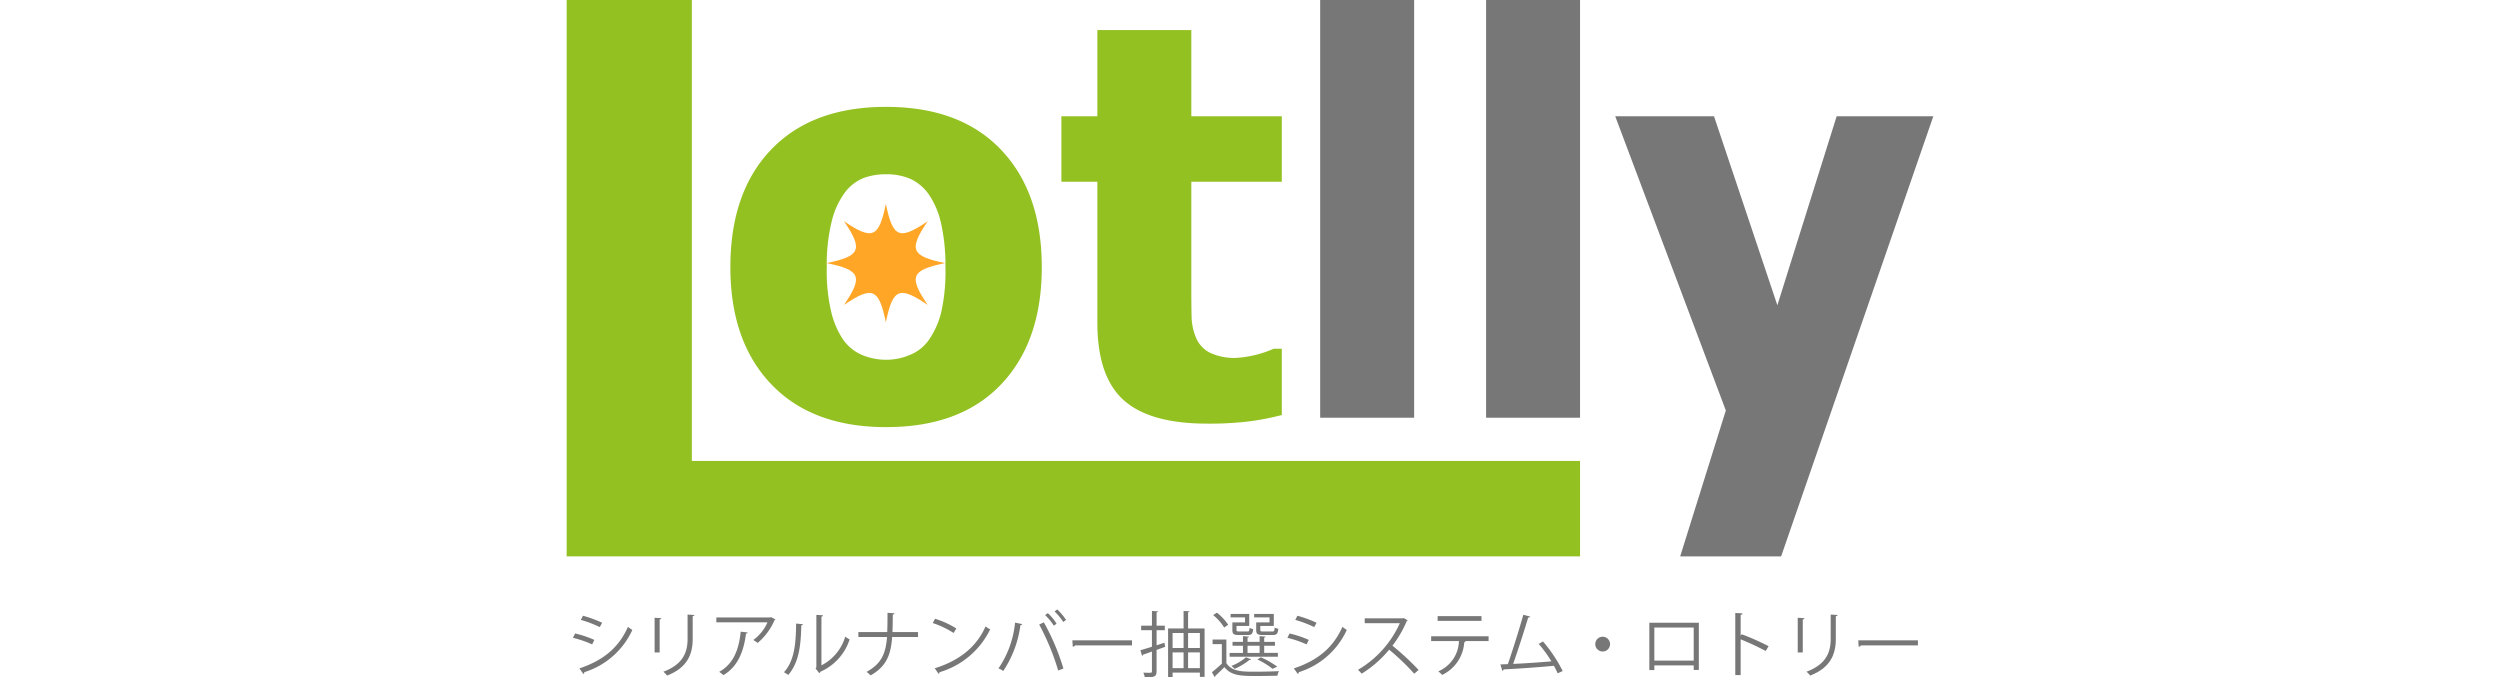
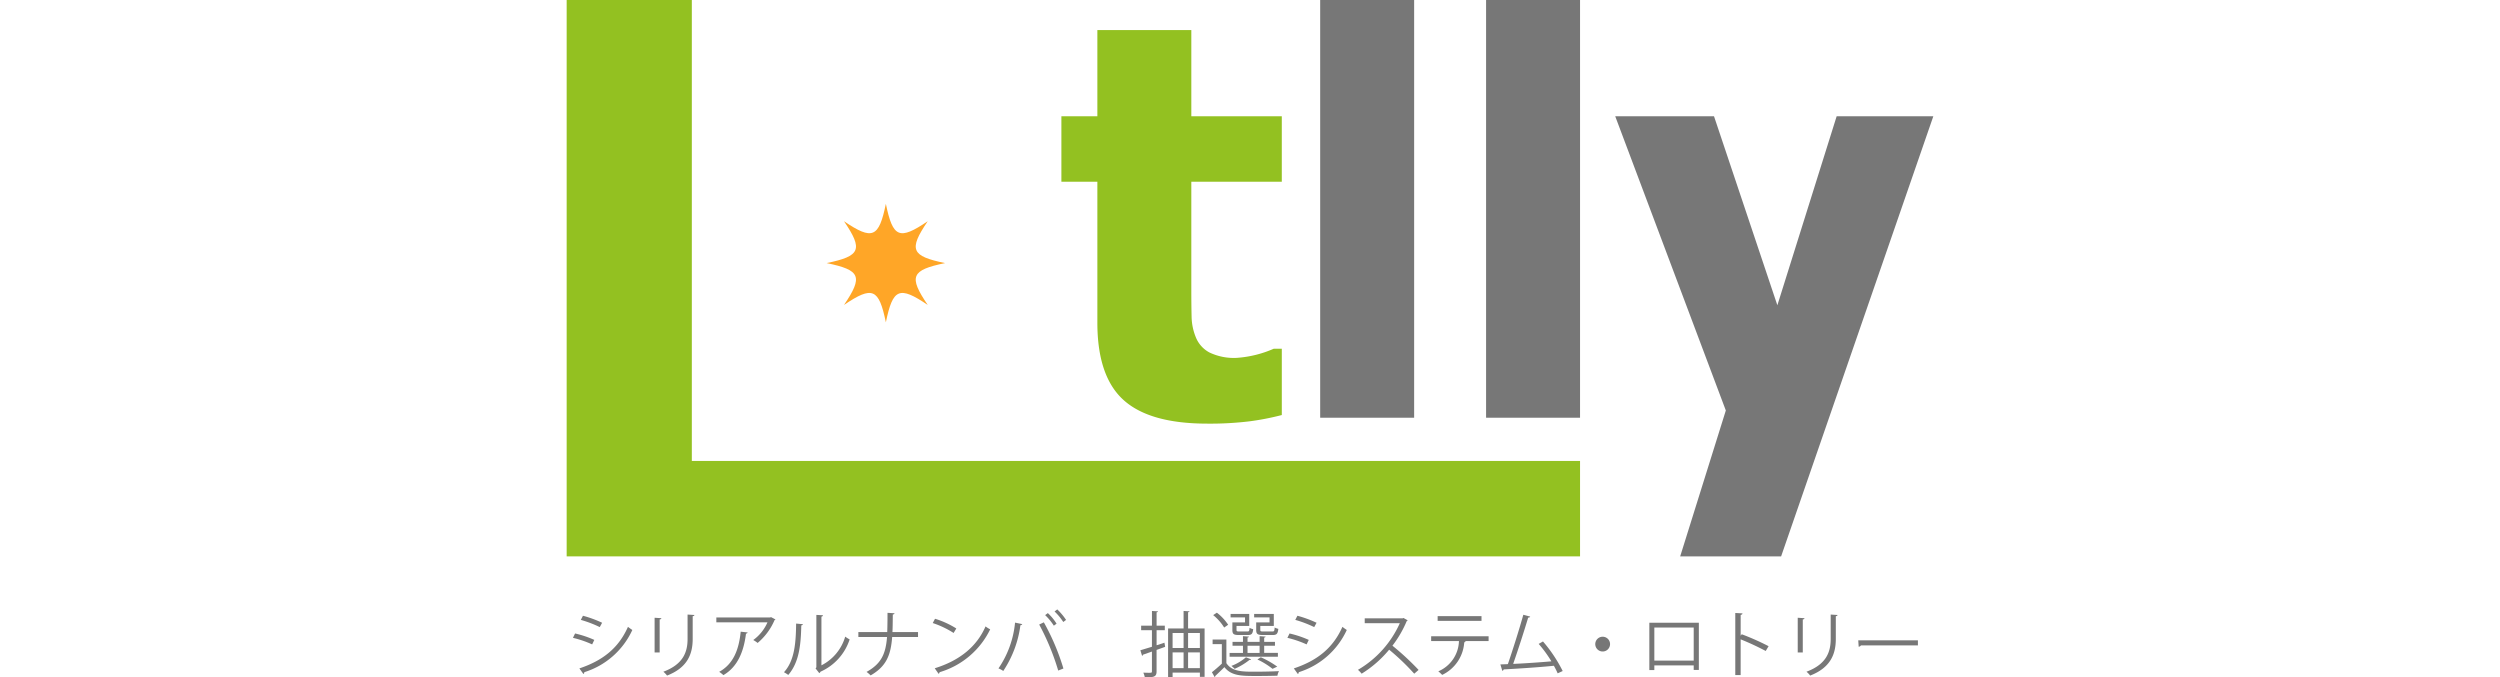
<svg xmlns="http://www.w3.org/2000/svg" width="406" height="110" viewBox="0 0 406 110">
  <defs>
    <clipPath id="clip-logo_lot">
      <rect width="406" height="110" />
    </clipPath>
  </defs>
  <g id="logo_lot" clip-path="url(#clip-logo_lot)">
    <g id="グループ_12876" data-name="グループ 12876" transform="translate(64.566 0)">
      <path id="パス_18586" data-name="パス 18586" d="M2.444,208.434a16.625,16.625,0,0,1,3.122,1.044l-.349.731a16.948,16.948,0,0,0-3.12-1.067Zm.7,5.674c3.771-1.264,6.348-3.272,7.891-6.753.173.151.533.395.708.511a12.739,12.739,0,0,1-7.81,6.858.273.273,0,0,1-.14.29Zm.58-8.552a18.632,18.632,0,0,1,3.11,1.137l-.382.707a18.35,18.35,0,0,0-3.075-1.172Z" transform="translate(26.383 -105.558)" fill="#777" />
      <path id="パス_18587" data-name="パス 18587" d="M29.357,211.313v-5.639l1.1.07c-.012.105-.093.186-.279.21v5.36Zm6.464-6.091c-.012.115-.093.174-.279.2v3.69c0,2.437-.835,4.665-4.165,5.952a3.431,3.431,0,0,0-.6-.626c3.213-1.2,3.933-3.18,3.933-5.326v-3.957Z" transform="translate(12.385 -105.35)" fill="#777" />
      <path id="パス_18588" data-name="パス 18588" d="M59.572,206.393a.292.292,0,0,1-.151.1,9.936,9.936,0,0,1-2.751,3.713,4.9,4.9,0,0,0-.708-.475,6.992,6.992,0,0,0,2.309-2.878H49.965v-.788h8.749l.128-.058ZM55.047,208.5c-.012.093-.116.174-.268.2-.336,2.738-1.276,5.349-3.667,6.73a5.567,5.567,0,0,0-.684-.533c2.368-1.3,3.215-3.725,3.492-6.522Z" transform="translate(1.802 -105.791)" fill="#777" />
      <path id="パス_18589" data-name="パス 18589" d="M75.624,206.779c-.012.1-.116.174-.266.2-.07,3.122-.326,5.964-2.113,8.041a6.354,6.354,0,0,0-.7-.44c1.729-1.88,1.939-4.781,1.974-7.9Zm3.005,6.684a7.634,7.634,0,0,0,3.864-4.665,4.7,4.7,0,0,0,.719.452,8.656,8.656,0,0,1-4.735,5.245.48.48,0,0,1-.2.232l-.6-.766.128-.174v-8.517l1.08.057a.264.264,0,0,1-.256.221Z" transform="translate(-9.795 -105.411)" fill="#777" />
      <path id="パス_18590" data-name="パス 18590" d="M107.069,208.5h-4.2c-.219,2.982-.974,4.792-3.5,6.242a4.551,4.551,0,0,0-.661-.568c2.4-1.335,3.11-2.924,3.329-5.674H97.38v-.8h4.687c.035-.9.046-1.949.046-3.121l1.138.069c-.012.116-.116.186-.279.209-.012,1.056-.012,2-.058,2.842h4.155Z" transform="translate(-22.547 -105.056)" fill="#777" />
      <path id="パス_18591" data-name="パス 18591" d="M122.579,206.558a14.423,14.423,0,0,1,3.457,1.578l-.44.731a14.836,14.836,0,0,0-3.389-1.613Zm-.047,8.041c4.119-1.276,6.856-3.585,8.25-6.8a4.448,4.448,0,0,0,.754.475,13.3,13.3,0,0,1-8.215,6.962.38.38,0,0,1-.162.267Z" transform="translate(-35.296 -106.072)" fill="#777" />
      <path id="パス_18592" data-name="パス 18592" d="M148.013,205.824a.309.309,0,0,1-.3.174,17.53,17.53,0,0,1-2.786,7.438,3.556,3.556,0,0,0-.778-.418,15.838,15.838,0,0,0,2.693-7.438Zm5.836,7.542a39.212,39.212,0,0,0-3.087-7.473l.754-.359a37.277,37.277,0,0,1,3.18,7.5Zm-1.682-9.329a8.311,8.311,0,0,1,1.416,1.718l-.442.324a9.3,9.3,0,0,0-1.416-1.717Zm1.53-.6a9.548,9.548,0,0,1,1.429,1.706l-.454.337a9.252,9.252,0,0,0-1.415-1.706Z" transform="translate(-46.563 -104.468)" fill="#777" />
-       <path id="パス_18593" data-name="パス 18593" d="M168.812,213.762H178.5v.823h-9.248a.531.531,0,0,1-.371.221Z" transform="translate(-59.229 -109.772)" fill="#777" />
      <path id="パス_18594" data-name="パス 18594" d="M195.427,209.11l.116.673c-.464.174-.94.337-1.392.5v3.481c0,.894-.429.986-1.914.963a3,3,0,0,0-.244-.754c.324.012.615.023.847.023.5,0,.557,0,.557-.232v-3.214l-1.45.51a.229.229,0,0,1-.151.186l-.278-.906,1.879-.568v-2.692h-1.753v-.731H193.4v-2.391l.975.058c-.011.093-.07.14-.221.163v2.17h1.334v.731h-1.334v2.448Zm3.841-2.309h2.68v7.856h-.764v-.685h-4.432v.766h-.733V206.8h2.518v-2.843l.964.058c-.012.082-.082.14-.233.151Zm-.731.731h-1.786v2.436h1.786Zm-1.786,5.708h1.786v-2.553h-1.786Zm4.432-5.708h-1.915v2.436h1.915Zm-1.915,5.708h1.915v-2.553h-1.915Z" transform="translate(-70.889 -104.737)" fill="#777" />
      <path id="パス_18595" data-name="パス 18595" d="M217.747,208.894v3.83c.905,1.392,2.623,1.392,4.619,1.392,1.334,0,2.959-.035,3.922-.093a2.566,2.566,0,0,0-.256.743c-.8.023-2.088.046-3.259.046-2.588,0-4.2,0-5.349-1.439-.512.522-1.057,1.032-1.485,1.439a.163.163,0,0,1-.1.174l-.441-.788c.487-.383,1.09-.894,1.612-1.393v-3.167h-1.5v-.743Zm-1.544-4.363a8.176,8.176,0,0,1,1.834,1.961l-.649.453a7.857,7.857,0,0,0-1.787-2.019Zm9.91,6.532v.627H218.27v-.627h2.17V209.9h-1.694v-.627h1.694v-.929l.974.07c-.012.081-.08.14-.231.151v.708h1.961v-.929l.975.07c-.012.081-.081.14-.233.162v.7h1.753v.627h-1.753v1.16Zm-5.338-4.955V205.3h-2.344v-.569h3.028v1.95h-2.065v.638c0,.221.058.267.431.267h1.322c.278,0,.336-.069.359-.6a1.879,1.879,0,0,0,.593.22c-.07.766-.268.952-.859.952h-1.474c-.824,0-1.045-.151-1.045-.824v-1.219Zm.987,6a.2.2,0,0,1-.244.081,10.944,10.944,0,0,1-2.424,1.462,4.23,4.23,0,0,0-.535-.476,7.882,7.882,0,0,0,2.367-1.4Zm-.58-1.044h1.961V209.9h-1.961Zm3.574-4.955V205.3h-2.5v-.569h3.192v1.95h-2.193v.638c0,.221.07.267.486.267H225.2c.3,0,.36-.069.383-.649a2.5,2.5,0,0,0,.6.221c-.081.8-.279,1-.894,1h-1.6c-.869,0-1.1-.151-1.1-.836v-1.207Zm-1.416,5.663a14.729,14.729,0,0,1,2.668,1.52l-.766.359a12.245,12.245,0,0,0-2.459-1.52Z" transform="translate(-83.149 -105.032)" fill="#777" />
      <path id="パス_18596" data-name="パス 18596" d="M240.949,208.434a16.625,16.625,0,0,1,3.122,1.044l-.349.731a16.949,16.949,0,0,0-3.12-1.067Zm.7,5.674c3.771-1.264,6.348-3.272,7.891-6.753.173.151.533.395.708.511a12.739,12.739,0,0,1-7.81,6.858.273.273,0,0,1-.14.29Zm.58-8.552a18.632,18.632,0,0,1,3.11,1.137l-.382.707a18.35,18.35,0,0,0-3.075-1.172Z" transform="translate(-96.095 -105.558)" fill="#777" />
      <path id="パス_18597" data-name="パス 18597" d="M272.219,206.678a.242.242,0,0,1-.151.128,17.913,17.913,0,0,1-2.32,3.991,42.535,42.535,0,0,1,4.247,3.934l-.707.615a38,38,0,0,0-4.074-3.9,18.262,18.262,0,0,1-4.467,3.9,4.284,4.284,0,0,0-.6-.627,16.64,16.64,0,0,0,6.8-7.577h-5.7v-.789h6.15l.151-.058Z" transform="translate(-108.183 -105.937)" fill="#777" />
      <path id="パス_18598" data-name="パス 18598" d="M297.917,209.725h-3.922l.2.058a.25.25,0,0,1-.232.14,6.3,6.3,0,0,1-3.585,5.3,6.233,6.233,0,0,0-.627-.58,5.509,5.509,0,0,0,3.353-4.92h-4.514v-.778h9.33Zm-1.15-3.272h-7.124v-.777h7.124Z" transform="translate(-120.736 -105.619)" fill="#777" />
      <path id="パス_18599" data-name="パス 18599" d="M321.005,214.737c-.173-.395-.382-.812-.615-1.23-2.413.256-6.381.5-8.157.593a.322.322,0,0,1-.219.232l-.314-1.044c.347-.012.766-.023,1.218-.047.766-2.228,1.869-5.7,2.507-8.018l1.125.3a.333.333,0,0,1-.336.162c-.638,2.136-1.636,5.245-2.437,7.519,1.927-.081,4.676-.278,6.208-.417a20,20,0,0,0-2.065-2.831l.7-.395a23.067,23.067,0,0,1,3.2,4.8Z" transform="translate(-132.605 -105.387)" fill="#777" />
      <path id="パス_18600" data-name="パス 18600" d="M345.789,213.764a1.2,1.2,0,1,1-1.2-1.2,1.195,1.195,0,0,1,1.2,1.2" transform="translate(-148.883 -109.159)" fill="#777" />
      <path id="パス_18601" data-name="パス 18601" d="M369.47,207.894v7.659h-.835v-.731h-6.393v.754h-.812v-7.681Zm-.835.777h-6.393v5.373h6.393Z" transform="translate(-158.143 -106.758)" fill="#777" />
      <path id="パス_18602" data-name="パス 18602" d="M395.063,210.8a42.073,42.073,0,0,0-4.073-1.891v5.8h-.871V204.626l1.173.069c-.012.128-.1.21-.3.244v3.388l.174-.244a40.346,40.346,0,0,1,4.363,1.938Z" transform="translate(-172.875 -105.08)" fill="#777" />
      <path id="パス_18603" data-name="パス 18603" d="M410.965,211.313v-5.639l1.1.07c-.012.105-.093.186-.279.21v5.36Zm6.464-6.091c-.012.115-.093.174-.279.2v3.69c0,2.437-.835,4.665-4.165,5.952a3.431,3.431,0,0,0-.6-.626c3.213-1.2,3.933-3.18,3.933-5.326v-3.957Z" transform="translate(-183.58 -105.35)" fill="#777" />
      <path id="パス_18604" data-name="パス 18604" d="M431.168,213.762h9.689v.823h-9.248a.531.531,0,0,1-.371.221Z" transform="translate(-193.954 -109.772)" fill="#777" />
      <path id="パス_18605" data-name="パス 18605" d="M164.573,90.355H0V0H20.326V74.857H164.573Z" transform="translate(27.46 0)" fill="#93c121" />
-       <path id="パス_18606" data-name="パス 18606" d="M105.225,61.7q0,12.076-6.6,19.03T79.939,87.68q-11.989,0-18.638-6.954T54.652,61.7q0-12.207,6.649-19.118t18.638-6.91q12.033,0,18.66,6.954T105.225,61.7m-15.651.087a30.778,30.778,0,0,0-.719-7.259,13.381,13.381,0,0,0-1.983-4.643,7.461,7.461,0,0,0-3.052-2.551,9.885,9.885,0,0,0-3.88-.719,10.337,10.337,0,0,0-3.705.632,7.2,7.2,0,0,0-3.052,2.42,13.151,13.151,0,0,0-2.092,4.665,29.725,29.725,0,0,0-.785,7.455,28.924,28.924,0,0,0,.741,7.259,13.812,13.812,0,0,0,1.918,4.425,7.2,7.2,0,0,0,3.052,2.485,10.183,10.183,0,0,0,4.054.785,9.7,9.7,0,0,0,3.728-.785,6.9,6.9,0,0,0,3.03-2.354,13.563,13.563,0,0,0,2.049-4.513,29.9,29.9,0,0,0,.7-7.3" transform="translate(-0.605 -18.316)" fill="#93c121" />
      <path id="パス_18607" data-name="パス 18607" d="M188.826,73.952q-9.331,0-13.58-3.836t-4.251-12.556V34.67h-5.842V24.032h5.842V10.038h15.259V24.032h14.693V34.67H186.253V52.022q0,2.573.044,4.49a9.223,9.223,0,0,0,.7,3.444,4.822,4.822,0,0,0,2.158,2.42,9.172,9.172,0,0,0,4.513.894,17.994,17.994,0,0,0,5.972-1.482h1.308V72.557a42.946,42.946,0,0,1-5.275,1.025,53.274,53.274,0,0,1-6.844.371" transform="translate(-57.349 -5.155)" fill="#93c121" />
      <rect id="長方形_17303" data-name="長方形 17303" width="15.259" height="67.838" transform="translate(149.831)" fill="#777" />
      <rect id="長方形_17304" data-name="長方形 17304" width="15.259" height="67.838" transform="translate(176.774)" fill="#777" />
      <path id="パス_18608" data-name="パス 18608" d="M401.7,38.805l-24.72,71.477H360.587L368,86.588,350.036,38.805H366.08L376.369,69.5,386,38.805Z" transform="translate(-152.292 -19.927)" fill="#777" />
      <path id="パス_18609" data-name="パス 18609" d="M106.015,77.669c-5.5,1.139-5.96,2.17-2.818,6.8-4.634-3.142-5.665-2.68-6.8,2.818-1.138-5.5-2.169-5.96-6.8-2.818,3.142-4.634,2.68-5.665-2.818-6.8,5.5-1.139,5.96-2.17,2.818-6.8,4.634,3.142,5.665,2.68,6.8-2.818,1.139,5.5,2.17,5.96,6.8,2.818-3.142,4.634-2.68,5.665,2.818,6.8" transform="translate(-17.099 -34.944)" fill="#ffa627" />
    </g>
  </g>
</svg>